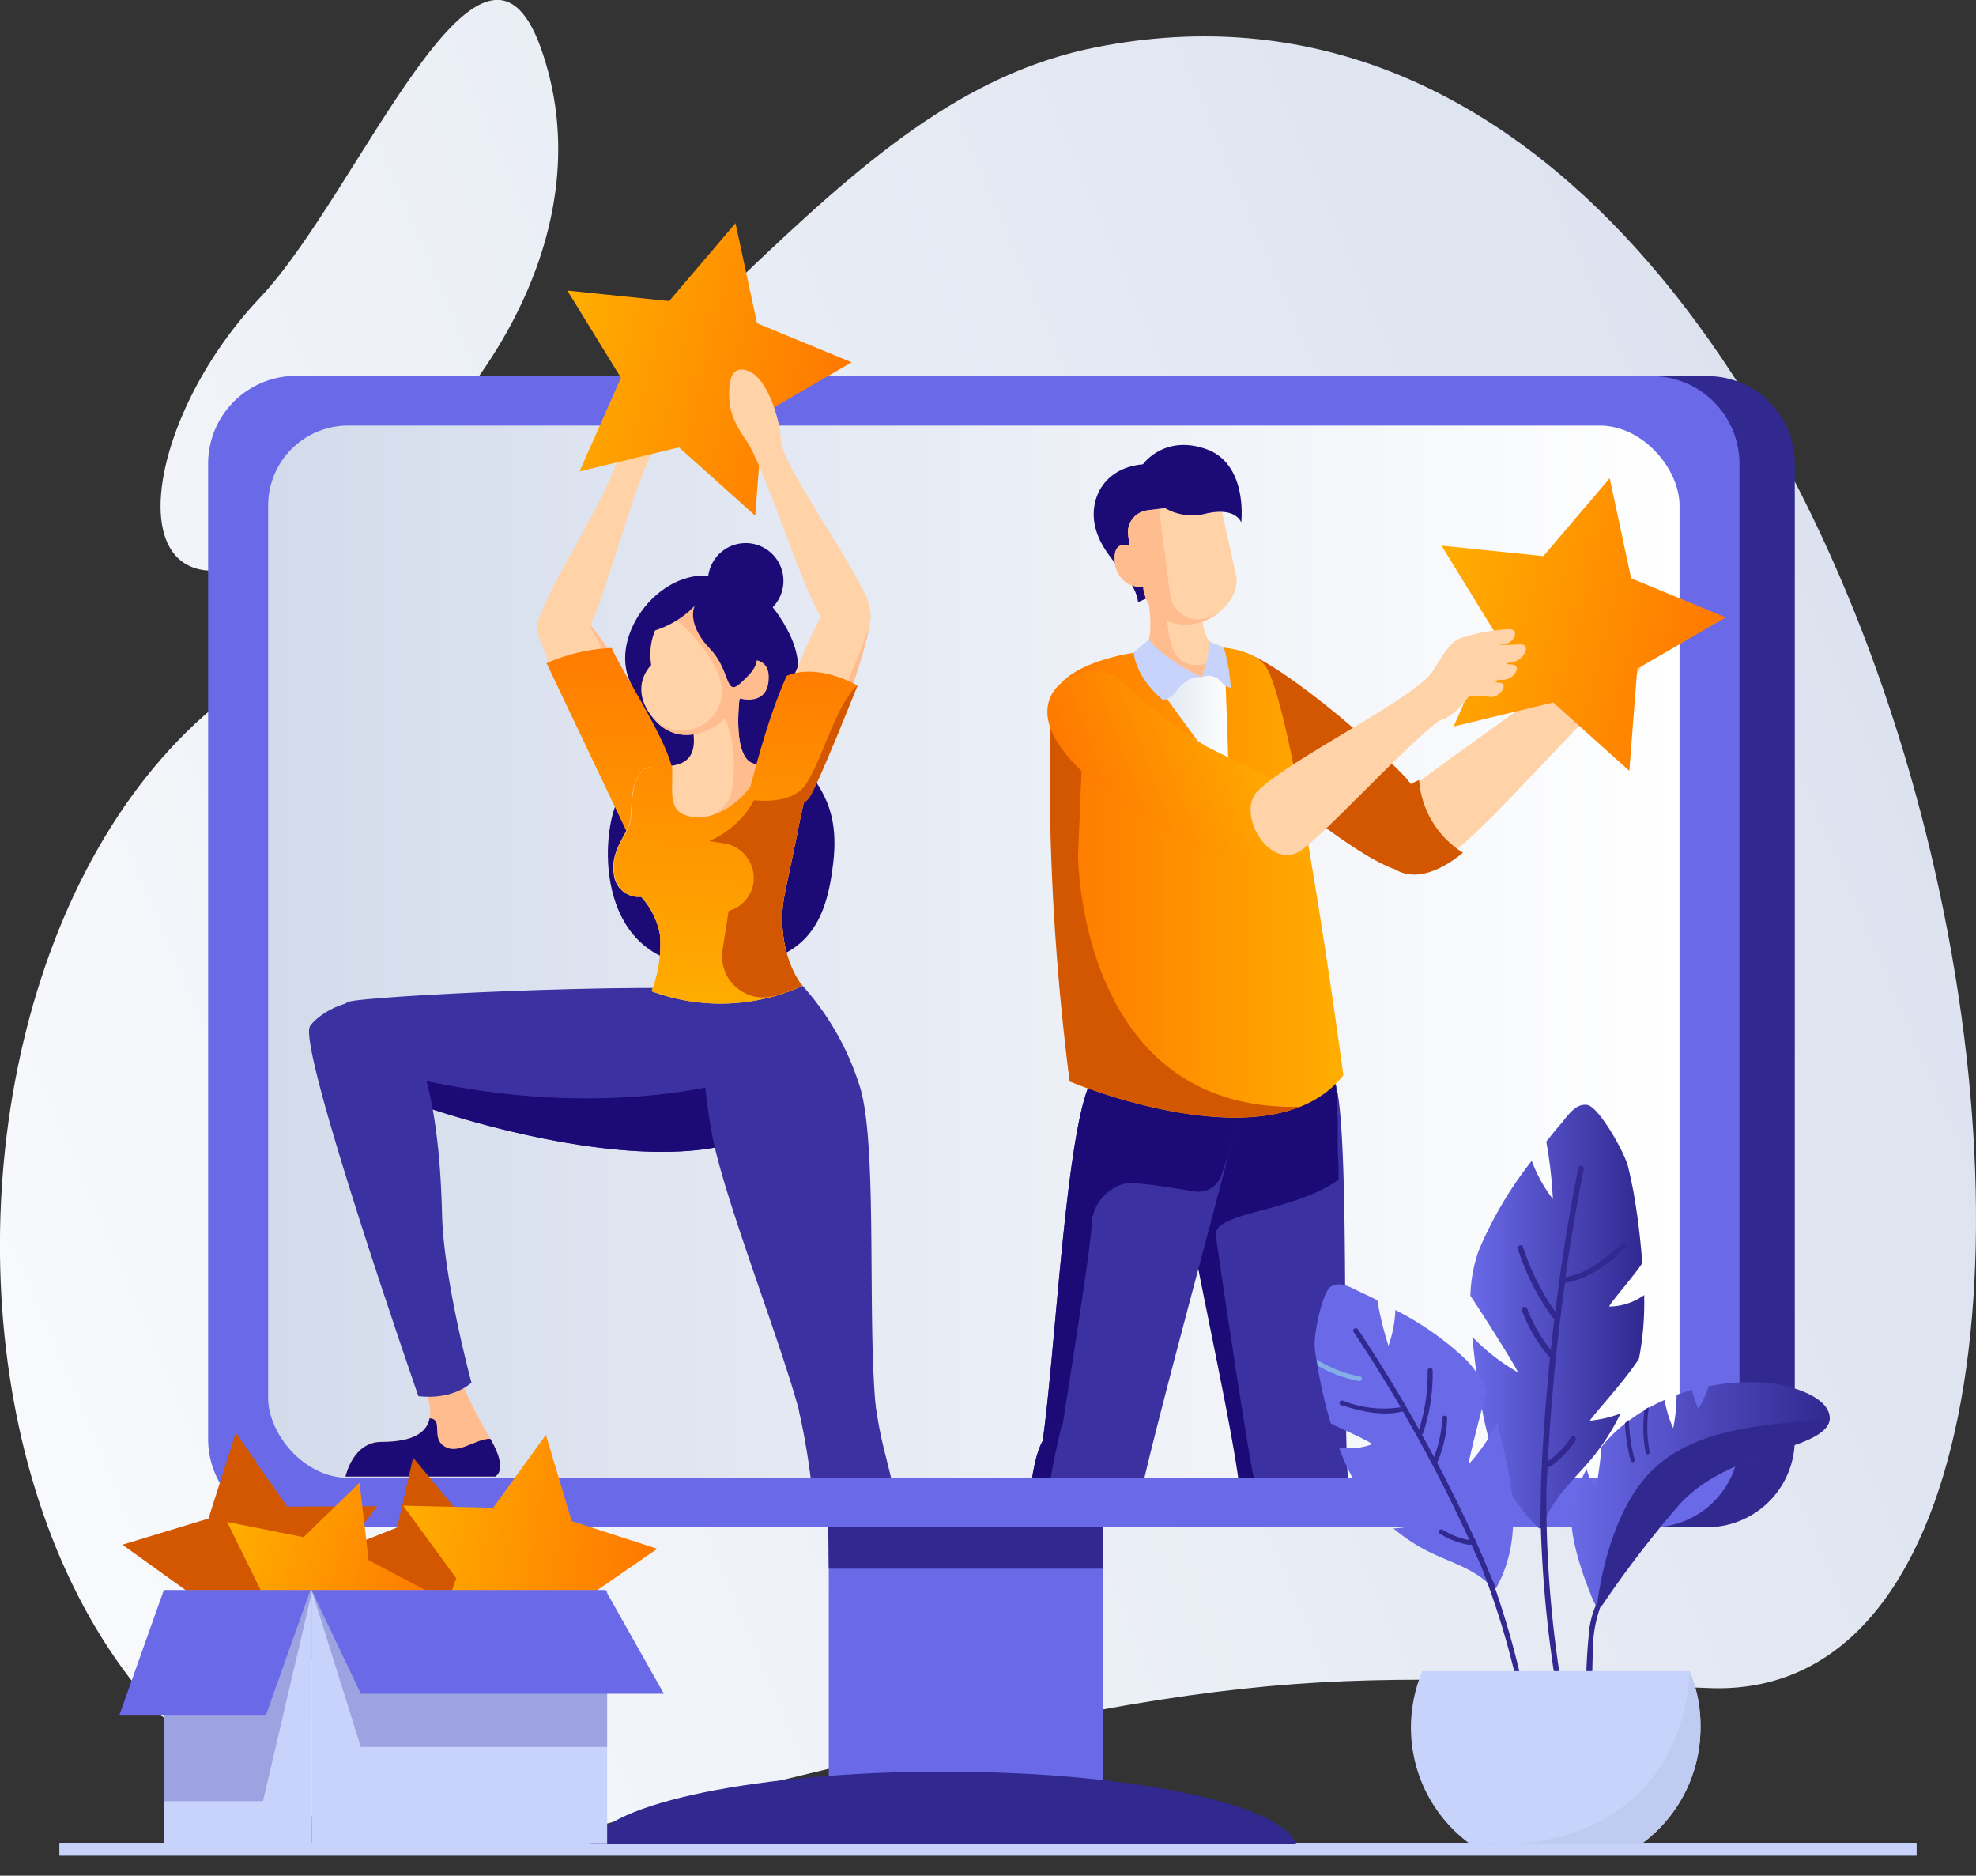
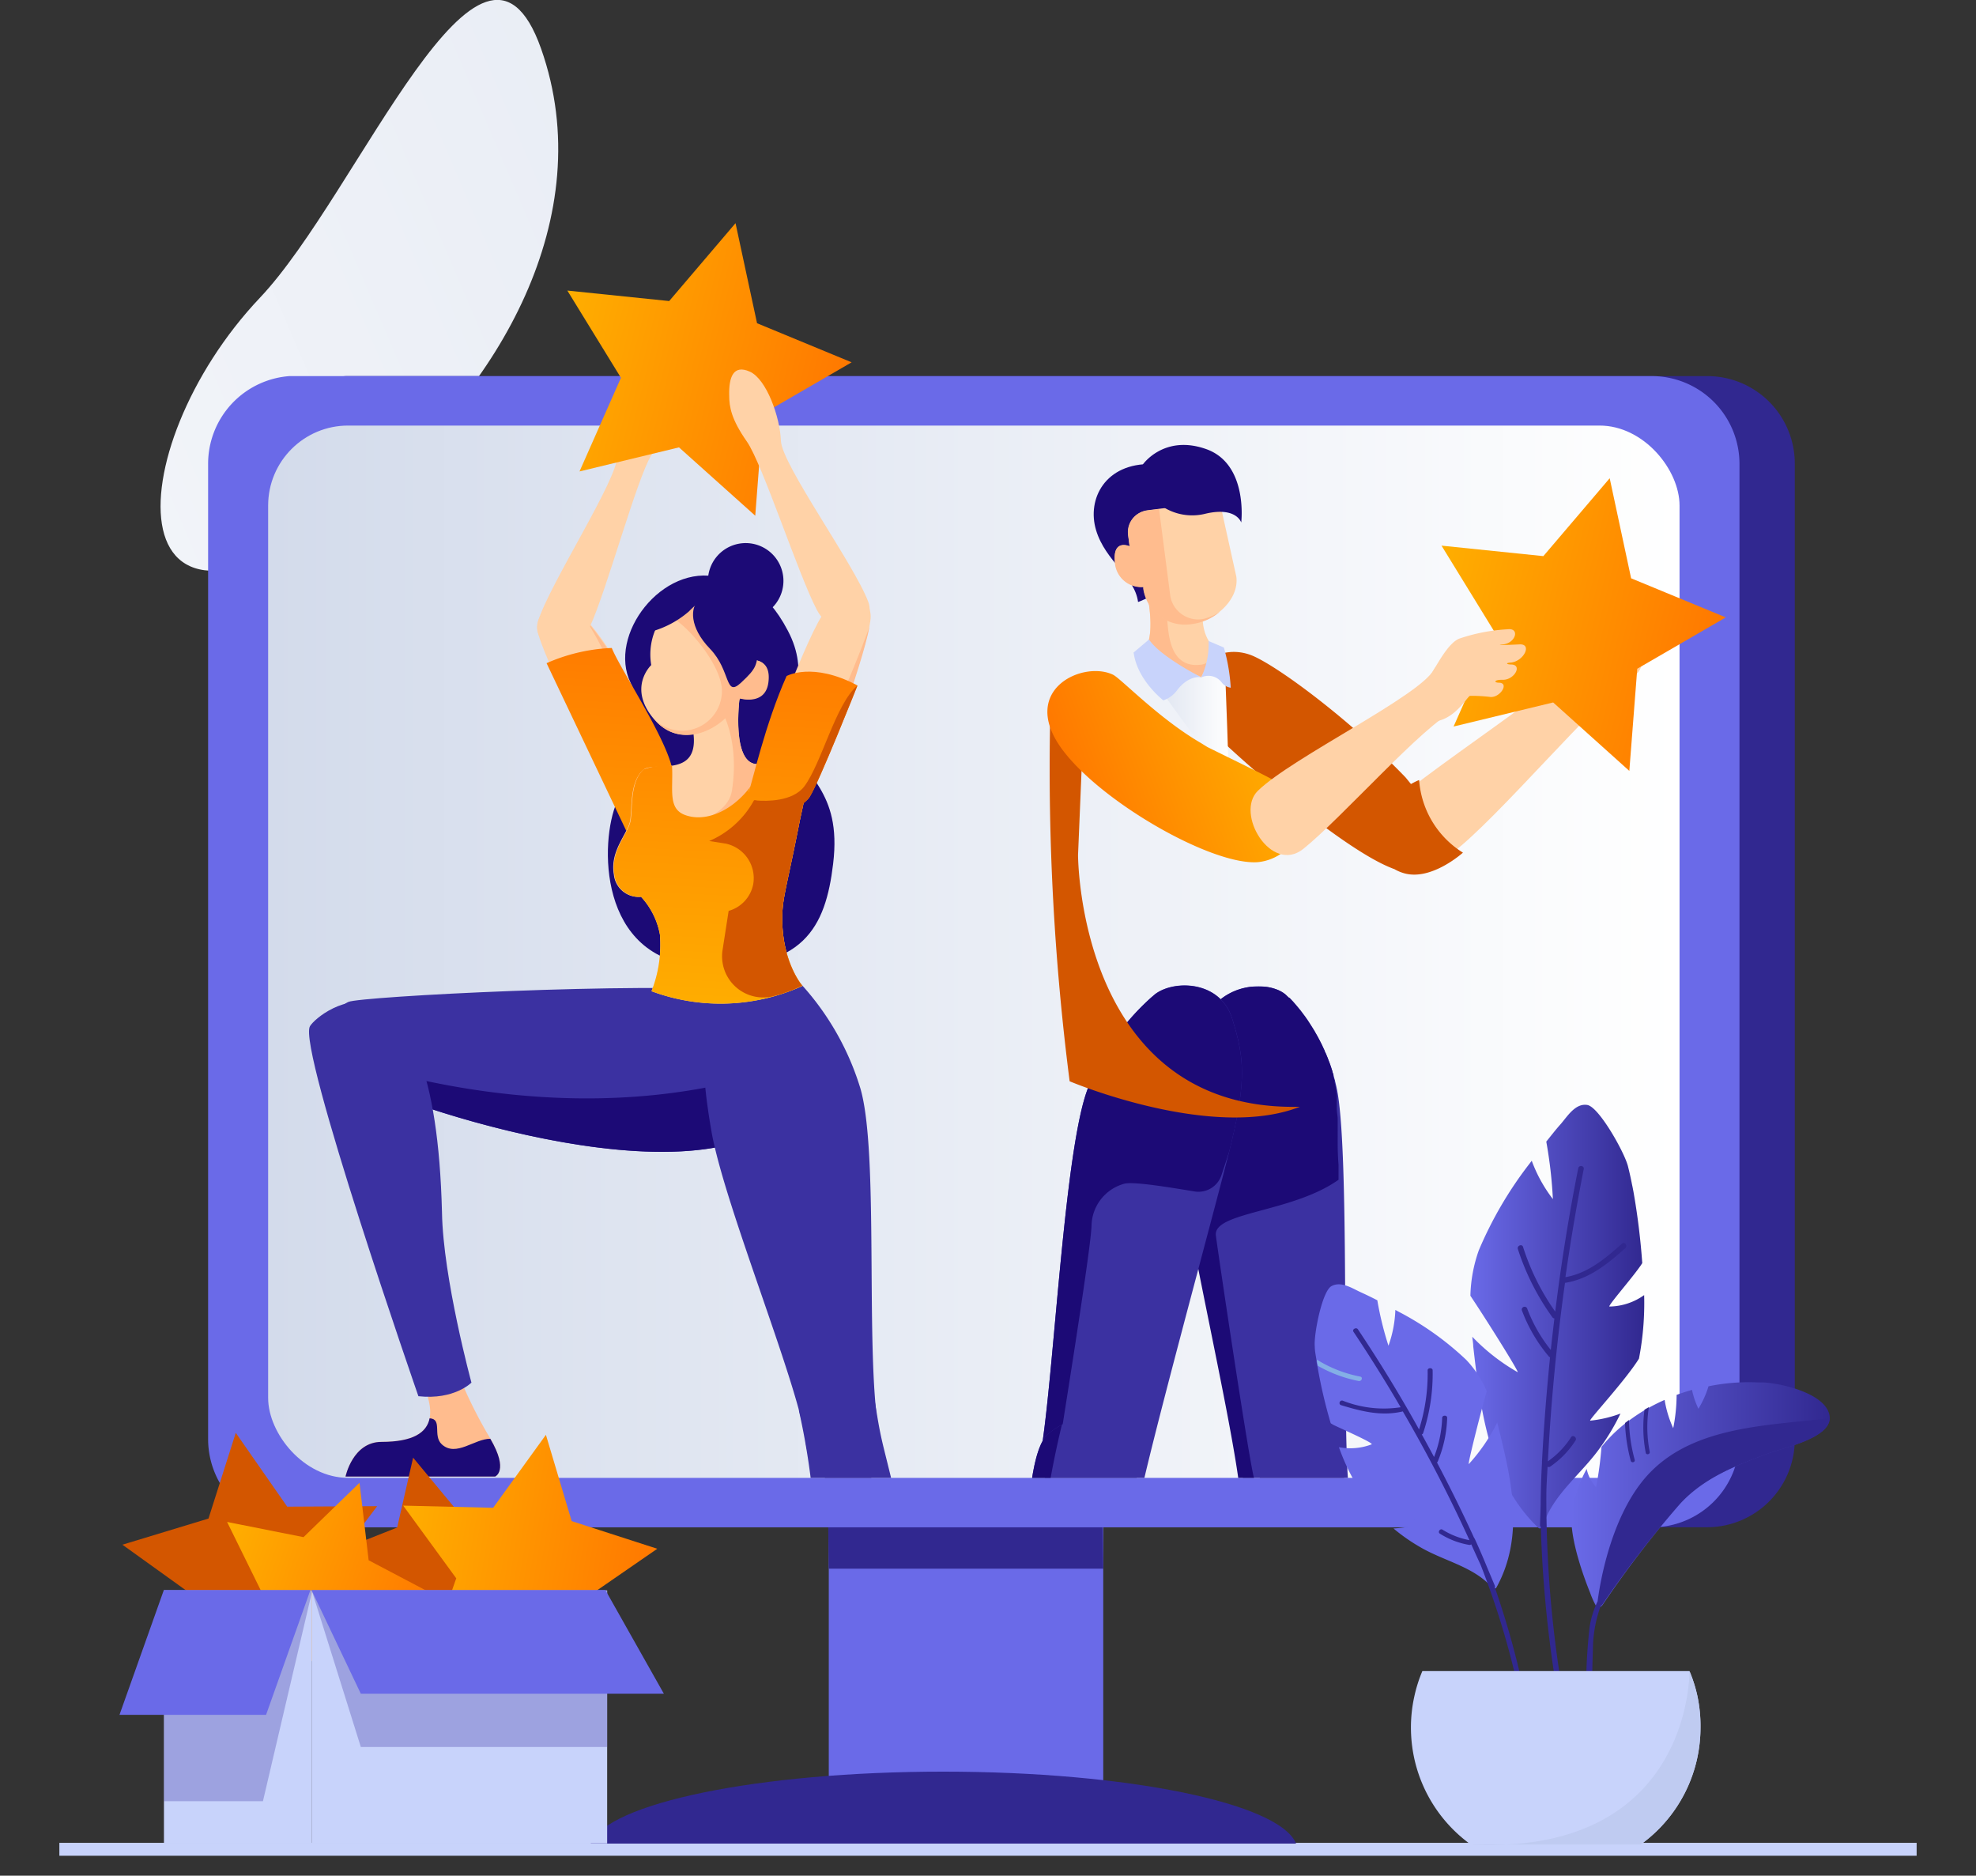
<svg xmlns="http://www.w3.org/2000/svg" xmlns:xlink="http://www.w3.org/1999/xlink" viewBox="0 0 209.36 198.69">
  <rect x="0" y="0" width="209.36" height="198.69" fill="#333333" stroke="none" />
  <linearGradient id="a" gradientUnits="userSpaceOnUse" x1="-45.37" x2="261.48" y1="175.41" y2="44.31">
    <stop offset="0" stop-color="#fff" />
    <stop offset="1" stop-color="#d3dbeb" />
  </linearGradient>
  <linearGradient id="b" x1="-84.88" x2="221.97" xlink:href="#a" y1="82.93" y2="-48.17" />
  <linearGradient id="c" gradientTransform="matrix(-1 0 0 1 247.56 0)" x1="69.61" x2="219.16" xlink:href="#a" y1="100.81" y2="100.81" />
  <clipPath id="d">
    <path d="m169.48 156.55h-132.6a8.48 8.48 0 0 1 -8.47-8.48v-94.52c0-4.68 26.82-46 31.5-46l118 14.7c4.68 0 7.72 31.07 7.72 35.75l-7.72 90a8.48 8.48 0 0 1 -8.43 8.55z" />
  </clipPath>
  <linearGradient id="e" gradientUnits="userSpaceOnUse" x1="62.94" x2="65.27" y1="106.67" y2="65.67">
    <stop offset="0" stop-color="#ffae00" />
    <stop offset="1" stop-color="#ff7800" />
  </linearGradient>
  <linearGradient id="f" x1="74.49" x2="76.82" xlink:href="#e" y1="107.32" y2="66.32" />
  <linearGradient id="g" x1="83.36" x2="85.69" xlink:href="#e" y1="107.83" y2="66.83" />
  <linearGradient id="h" gradientTransform="matrix(.97 .24 -.24 .97 11.68 -19.39)" x1="59.22" x2="90.29" xlink:href="#e" y1="40.29" y2="40.29" />
  <linearGradient id="i" gradientTransform="matrix(-1 0 0 1 238.75 0)" x1="96.37" x2="127.49" xlink:href="#e" y1="93.42" y2="93.42" />
  <linearGradient id="j" gradientTransform="matrix(-1 0 0 1 238.75 0)" x1="108.54" x2="118.64" xlink:href="#a" y1="75.73" y2="75.73" />
  <linearGradient id="k" gradientTransform="matrix(-.99 .13 .13 .99 -1395.82 -154.63)" gradientUnits="userSpaceOnUse" x1="-1493.99" x2="-1462.08" y1="409.83" y2="409.83">
    <stop offset="0" stop-color="#ffd000" />
    <stop offset="1" stop-color="#ff7400" />
  </linearGradient>
  <linearGradient id="l" gradientTransform="matrix(.97 .24 -.24 .97 11.68 -19.39)" x1="155.63" x2="186.7" xlink:href="#e" y1="43.85" y2="43.85" />
  <linearGradient id="m" gradientTransform="matrix(-.94 .35 .35 .94 175.18 -260.87)" x1="155.31" x2="177.59" xlink:href="#e" y1="302.99" y2="302.99" />
  <linearGradient id="n" gradientUnits="userSpaceOnUse" x1="155.81" x2="174.2" y1="139.48" y2="139.48">
    <stop offset="0" stop-color="#6a6ae8" />
    <stop offset="1" stop-color="#312890" />
  </linearGradient>
  <linearGradient id="o" x1="166.49" x2="193.85" xlink:href="#n" y1="158.28" y2="158.28" />
  <linearGradient id="p" gradientTransform="matrix(.986 .167 -.167 .986 -2.56 -15.25)" x1="73.84" x2="101.15" xlink:href="#e" y1="167.8" y2="167.8" />
  <linearGradient id="q" gradientTransform="matrix(.94 .33 -.33 .94 27.71 -21.45)" x1="57.59" x2="81.27" xlink:href="#e" y1="176.05" y2="176.05" />
-   <path d="m116.15 5c-28.36 5.59-42.84 37.7-88.5 66.28s-35.65 140.13 36.51 121.93c68.8-17.36 72-16 117.05-14.39 56.4 2.01 24.68-191.54-65.06-173.82z" fill="url(#a)" />
  <path d="m39.24 52c13.31-10.55 24.39-29 18.09-46.84s-19.33 15.34-29.79 26.38c-15.15 15.98-16.15 42.66 11.7 20.46z" fill="url(#b)" />
  <path d="m6.29 195.21h196.78v1.37h-196.78z" fill="#c8d3fb" />
  <path d="m87.81 126.52h29.08v64.14h-29.08z" fill="#6a6ae8" />
  <g fill="#312890">
    <path d="m87.81 166.17h29.08l-.14-10.83h-29.08z" />
    <path d="m137.32 195.29c-1.72-4.27-17.79-7.62-37.37-7.62s-35.65 3.33-37.37 7.62z" />
    <path d="m27.93 49.14v103.34a9.3 9.3 0 0 0 5.93 8.67 9.18 9.18 0 0 0 3.37.63h143.63a9.3 9.3 0 0 0 9.3-9.3v-103.34a9.27 9.27 0 0 0 -9.3-9.3h-143.63-.56a9.16 9.16 0 0 0 -5.19 2 9.28 9.28 0 0 0 -3.55 7.3z" />
  </g>
  <path d="m22.05 49.14v103.34a9.35 9.35 0 0 0 9.31 9.31h143.79a9.3 9.3 0 0 0 9.15-9.3v-103.35a9.3 9.3 0 0 0 -9.31-9.3h-143.63-.69a9.31 9.31 0 0 0 -8.62 9.3z" fill="#6a6ae8" />
  <rect fill="url(#c)" height="111.47" rx="8.47" width="149.54" x="28.41" y="45.08" />
  <g clip-path="url(#d)">
    <path d="m103.46 194.73c-3.65-1.2-5.4-7-6.25-10.19l-3.81 1.46s1.89 5.71 1.67 9.36.81 3.31.81 3.31h12.42a8.06 8.06 0 0 0 -4.84-3.94z" fill="#ffbc8e" />
-     <path d="m103.46 194.73a6 6 0 0 1 -2.81-2.16c-.51-.71-3 .07-3.39 1.45a3.49 3.49 0 0 1 -2.18.61v.74c-.22 3.65.81 3.31.81 3.31h12.41a8.06 8.06 0 0 0 -4.84-3.95z" fill="#1c0a76" />
    <path d="m47.67 143.18-3.81 1.6c2.35 4.07 3.19 7.95-3.44 7.95-3.05 0-3.81 3.67-3.81 3.67h15.85s1.57-.64-.71-4.35a48.71 48.71 0 0 1 -4.08-8.87z" fill="#ffbc8e" />
    <path d="m46.81 153c-1-.93.11-2.68-1.29-2.76-.3 1.51-1.74 2.5-5.1 2.5-3.05 0-3.81 3.67-3.81 3.67h15.85s1.48-.6-.51-4c-1.66-.02-3.63 1.97-5.14.59z" fill="#1c0a76" />
    <path d="m79.18 104.94c-11.56-.92-41 .62-42.26 1.19-1.52.66-5 4.92 1.23 8.39 5.2 2.9 41.63 15.11 47.2.34 2.05-5.42-2.65-9.64-6.17-9.92z" fill="#3b31a1" />
    <path d="m85.84 112c-24.66 9.9-50.21-.1-51.87-.72a15.14 15.14 0 0 0 4.18 3.24c5.2 2.9 41.63 15.11 47.2.34a7.31 7.31 0 0 0 .49-2.86z" fill="#1c0a76" />
    <g fill="#3b31a1">
      <path d="m91.14 115.23a28.86 28.86 0 0 0 -6.56-11.3c-2-1.86-6.91-2.48-8.49 1.52s-2.07 6.48-.72 14.34 9.39 27.21 10 33 9.21 7.23 7.74-1.21.06-29.58-1.97-36.35z" />
      <path d="m93.6 153.26c-.39-1.6-.58-2.76-.84-4.39-1.13-6.92-8.34-1.22-8.1.62a76.34 76.34 0 0 1 1.66 11.51 45.86 45.86 0 0 0 4.08 16.2 52.8 52.8 0 0 1 2.6 9.32c3.75.82 5-.57 5-.57s-.86-8.55-1.27-15.44-2.22-13.51-3.13-17.25z" />
      <path d="m32.84 108.71c-1.34 2.29 11.49 39.19 11.49 39.19 3.81.42 5.62-1.44 5.62-1.44s-3-11.05-3.12-18c-.76-30.72-13.06-21.35-13.99-19.75z" />
    </g>
    <path d="m65.29 84.93c-.65-1.21-8.15-16-8.35-18.24-.24-2.59 3.06-3.14 5.2-1s8.4 12.3 9 16.34c.76 4.37-4.46 5.52-5.85 2.9z" fill="#ffd2a7" />
    <path d="m66 85c3-8.68-3.39-18.58-3.88-19.22 2.07 2.11 8.38 12.29 9 16.32s-5.12 3.06-5.12 2.9z" fill="#ffbc8e" />
    <path d="m78.72 57.54a4 4 0 1 0 4.28 3.76 4 4 0 0 0 -4.28-3.76z" fill="#1c0a76" />
    <path d="m84.22 78.34c-.7-4.17 1.7-6.88-.75-11.54s-4.91-5-7.27-5.64c-6-1.51-11.88 6.1-9.37 11.21 2.33 4.72.31 8.57-1.48 12.62s-2.09 16.67 8.86 17.32 13.26-4.11 14.06-10.8c.97-8-3.35-9-4.05-13.17z" fill="#1c0a76" />
    <path d="m64.82 68.64a19 19 0 0 0 -6.91 1.61l8.44 17.75 3.65-2.38s2.18-1.38 1-5-5.42-10.03-6.18-11.98z" fill="url(#e)" />
    <path d="m82.9 96.56c.09-1.71.6-3.32 1.77-9.28.46-2.32 1.06-4.15.42-5.14-.81-1.24-3.1-1.31-4.73-1.2-2.94.19-2-7-2-7-.54-1.45-5.41-.88-4.88 3.83s-4.28 2.84-5.33 3.78c-1.45 1.31-1.16 3.93-1.38 5.34s-2.18 3.2-1.73 5.75a2.63 2.63 0 0 0 2.88 2.36 8 8 0 0 1 2 4 13.47 13.47 0 0 1 -.89 6 21 21 0 0 0 16-.57s-2.39-2.73-2.13-7.87z" fill="#ffd2a7" />
    <path d="m80.36 80.94c-2.94.19-2-7-2-7-.3-.81-1.94-1-3.24-.18.93.17 3.36 4 2.43 10-.27 1.69-2 2.79-3.64 3.22 0 0 10.57 1.17 10.74.29.48-2.27-2.65-6.44-4.29-6.33z" fill="#ffbc8e" />
    <path d="m82.9 96.56c.09-1.71.6-3.32 1.77-9.28.46-2.32 1.06-4.15.42-5.14s-2.65-1.29-4.22-1.23c-1.63 4.07-5.48 6.49-8.32 5.41-1.83-.69-1.2-2.78-1.35-5.2a7 7 0 0 0 -3 .38c-1.45 1.31-1.16 4-1.38 5.4s-2.18 3.2-1.73 5.75a2.63 2.63 0 0 0 2.83 2.35 8 8 0 0 1 2 4 13.47 13.47 0 0 1 -.89 6 21 21 0 0 0 16-.56s-2.39-2.74-2.13-7.88z" fill="url(#f)" />
    <path d="m82.9 96.56c.09-1.71.6-3.32 1.77-9.28.46-2.32 1.06-4.15.42-5.14s-2.52-1.27-4.09-1.23a8.29 8.29 0 0 1 -.06.85 9.8 9.8 0 0 1 -5.8 7.33l1.73.27a3.74 3.74 0 0 1 2.93 4.33 3.66 3.66 0 0 1 -2.6 2.8l-.64 4.12a4.36 4.36 0 0 0 5.44 4.9 15.66 15.66 0 0 0 3-1.1s-2.36-2.71-2.1-7.85z" fill="#d35600" />
    <path d="m87.45 64.76c-1.67 1.67-6.9 16.15-8.1 19-.42 1 4.37 2.75 6.45.38 1.15-1.32 6.57-16.68 6.45-18.9-.14-2.57-2.64-2.63-4.8-.48z" fill="#ffd2a7" />
    <path d="m85.45 80.75c-1.62 1.81-2.36 3.63-4.73 4.23 1.8.72 3.7.77 5.08-.8 1-1.19 5.59-13.76 6.34-17.88-.22.83-4.54 12.05-6.69 14.45z" fill="#ffbc8e" />
    <path d="m78.35 70s-2.24-5.91-4.22-6-3.56.07-4.48 2.25a6.71 6.71 0 0 0 -.65 4.2s-2.57 2.39.32 5.76 7.55.92 9-2.26c0 0 2.67.79 3-1.68s-1.32-2.56-2.97-2.27z" fill="#ffd2a7" />
    <path d="m78.35 70s-2.24-5.91-4.22-6c-1.59-.11-2.91 0-3.85 1.17 1.32-.37 6.11 4.79 6.21 7.93a4.22 4.22 0 0 1 -6 3.91 5.49 5.49 0 0 1 -.95-.58c2.9 3.08 7.41.68 8.87-2.44 0 0 2.67.79 3-1.68s-1.41-2.6-3.06-2.31z" fill="#ffbc8e" />
    <path d="m68.15 67.1a10.27 10.27 0 0 0 4.85-2.34c1.73-1.79 2.66-1.5 2.66-1.5-5.41-2.26-7.51 3.84-7.51 3.84z" fill="#1c0a76" />
    <path d="m74 63.62c-.84.71-1 2.8 1.23 5.11s1.56 5.19 3.27 3.6 1.72-1.86 1.84-4-4.53-6.26-6.34-4.71z" fill="#1c0a76" />
    <path d="m90.85 72.61s-4.08 10.29-5.07 11.82-5.24 1.78-6.55-.38l.11-.23c.39-1 1.68-7 4-12.21.02 0 2.72-1.54 7.51 1z" fill="url(#g)" />
    <path d="m57 65.82c1.25-4 8.43-15 8.4-17.51s1.19-6.6 2.92-7.48 2.27.51 2.31 2.41c0 1.2-.1 2.53-1.63 5s-4.73 14.33-6.5 18.15-6.32 2.13-5.5-.57z" fill="#ffd2a7" />
    <path d="m90.85 72.61s-4.08 10.29-5.07 11.82-4.49 2.41-5.89.54c0 0 0-.13 0-.17s.1-.06.33 0c.93.07 3.75.14 5-1.5 1.85-2.49 3.3-8.71 5.63-10.69z" fill="#d35600" />
    <path d="m77.93 23.64 2.28 10.6 10.02 4.14-9.38 5.44-.83 10.81-8.08-7.24-10.54 2.55 4.39-9.92-5.68-9.24 10.79 1.11z" fill="url(#h)" />
    <path d="m92 63.77c-1.45-3.92-9.17-14.56-9.26-17.07s-1.52-6.53-3.29-7.33-2.24.62-2.19 2.52c0 1.2.22 2.53 1.87 4.88s5.44 14.07 7.4 17.8 6.47 1.85 5.47-.8z" fill="#ffd2a7" />
    <path d="m141.61 115.2a19.58 19.58 0 0 0 -5.41-9.85c-1.76-1.49-6.66-1.35-8.64 2.73s-2.71 6.53-2.16 13.86 6.6 32.38 6.6 37.88 11.44 4.9 10.83-3 .17-35.42-1.22-41.62z" fill="#3b31a1" />
    <path d="m125.24 116.77a18.86 18.86 0 0 1 2.32-8.69 6.27 6.27 0 0 1 5-3.55h.36.3a6.37 6.37 0 0 1 .89 0 4.84 4.84 0 0 1 1.06.25 4 4 0 0 1 .46.19l.21.12a3.47 3.47 0 0 1 .37.26l.22.21.15.13h.05l.11.12.06.06.12.13.06.06.38.44.06.07.15.18.07.09.16.19.06.08.45.6.06.09.17.24.07.11.17.26.06.1c.16.24.31.49.47.75l.06.12c.06.09.11.19.17.29l.07.13a3 3 0 0 1 .16.31.75.75 0 0 1 .07.12c.07.15.15.29.22.44l.21.46a.61.61 0 0 1 .07.14c0 .11.1.22.14.33a1.22 1.22 0 0 1 .07.17c.05.11.1.23.14.34l.06.16c.06.16.13.33.19.5.06.17.12.35.17.52l.06.17c0 .12.07.25.11.37a1.8 1.8 0 0 1 0 .19c0 .13.07.26.11.39s0 .11 0 .17.09.38.13.57q0 .15.06.33a.5.5 0 0 1 0 .12c0 .08 0 .17.05.25a.77.77 0 0 0 0 .15v.27a.88.88 0 0 0 0 .16 2.89 2.89 0 0 0 0 .29 1 1 0 0 0 0 .17v.35s0 .09 0 .13c0 .34.07.7.1 1.08a.49.49 0 0 0 0 .12v.47.16.47a.81.81 0 0 1 0 .16v.51a.57.57 0 0 1 0 .13v.66q0 1.08.09 2.25v.74.06.79c-4.86 3.47-13.23 3.4-13 5.87.12 1.12 3.66 24.9 4.08 25.83.05.1-.65 3.51-1.41 3.48 0-.14 0-.29 0-.44 0-5.41-5.89-29.74-6.61-37.51v-.35c-.09-1.14-.14-2.17-.17-3.1.51-.66.51-1.34.53-1.98z" fill="#1c0a76" />
    <path d="m115.26 115.3a25.33 25.33 0 0 1 7.13-10c2-1.52 6.89-1.46 8.16 2.59s1.57 6.51-.26 13.87-8.76 32.51-9.73 38-11.3 1.15-10.12-6.92c1.31-8.84 2.4-31.3 4.82-37.54z" fill="#3b31a1" />
    <path d="m126.56 126.21c-2.56-.42-6.54-1.09-7.47-.81a4.71 4.71 0 0 0 -3.44 4.36c0 2.4-3.78 25.53-3.77 25.64a17.33 17.33 0 0 1 -1.53-1.42 10.22 10.22 0 0 1 .09-1.09c1.31-8.92 2.4-31.35 4.82-37.59a25.74 25.74 0 0 1 6.72-9.64l.41-.34c2-1.52 6.89-1.46 8.16 2.59s1.57 6.51-.26 13.87c-.09.36-.5 1.59-.88 2.72a2.57 2.57 0 0 1 -2.85 1.71z" fill="#1c0a76" />
    <path d="m124.58 58.62c.48 3.68-4 5.15-4 5.15-.36-2.73-3.45-4.28-4.45-7.61s1-7.11 5.88-7c2.99.12 2.08 5.77 2.57 9.46z" fill="#1c0a76" />
    <path d="m132.45 69.36c2.52.9 10.44 6.72 16.48 13l1.44 1.77a10.54 10.54 0 0 1 1.63 2.49c1.55 3.8-4 5.51-4.41 5.39-5.88-2.2-19-14-20.22-15.67-3.04-4.42.98-8.43 5.08-6.98z" fill="#d35600" />
-     <path d="m120.64 69.07c-2.59.34-7.32 1.51-8.72 4s-.38 26.06 1.41 41.49c0 0 21.43 9.06 29-.67 0 0-5.3-39.75-8.34-43.44-2.49-3.1-10.76-1.71-13.35-1.38z" fill="url(#i)" />
    <path d="m120.11 69.14s9 12.58 10.1 13.61c0 0-.33-10.8-.53-14z" fill="url(#j)" />
    <path d="m121.77 63.81c-.11-.47-.2-.78-.2-.78s5.14-4.1 5.82.06z" fill="url(#k)" />
    <path d="m127.27 71.77 1.56-3s-1.61-1.09-1.39-3.93c.52-6.94-5.87-1.84-5.87-1.84s1.17 5.77-.93 6z" fill="#ffd2a7" />
    <path d="m127.24 70.41c-3.6.46-3.42-4-3.6-4.89s-2.07-2.52-2.07-2.52 1.17 5.77-.93 6l6.63 2.7.93-1.7a1.91 1.91 0 0 1 -.96.41z" fill="#ffbc8e" />
    <path d="m111.26 76.43h3.55l-.59 14.14s0 27.23 23.51 26.67c-9.35 3.66-24.4-2.7-24.4-2.7a260.27 260.27 0 0 1 -2.07-38.11z" fill="#d35600" />
    <path d="m129.22 53.08 1.77 8c.32 2.39-2.18 4.69-4.7 5a4.47 4.47 0 0 1 -5.13-3.73v-.19a2.81 2.81 0 0 1 -3-2.5c-.35-2.65 1.53-1.8 1.53-1.8l-.15-1.13a2.39 2.39 0 0 1 2.06-2.68z" fill="#ffd2a7" />
    <path d="m119.68 57.89-.16-1.24a2.28 2.28 0 0 1 2-2.56l1.29-.17v.08l1.19 9.18a3 3 0 0 0 3.48 2.39 5.69 5.69 0 0 0 1.78-.77 5.75 5.75 0 0 1 -3 1.31 4.47 4.47 0 0 1 -5.13-3.73v-.19a2.81 2.81 0 0 1 -3-2.5c-.33-2.69 1.55-1.8 1.55-1.8z" fill="#ffbc8e" />
    <path d="m128.05 67.9a8.27 8.27 0 0 1 -.78 3.86 1.77 1.77 0 0 1 2.2.57 1.46 1.46 0 0 0 .93.52 19.61 19.61 0 0 0 -.73-4.26z" fill="#c8d3fb" />
    <path d="m121.74 67.74c1.17 1.8 5.53 4 5.53 4s-1.33-.29-2.61 1.45a3.08 3.08 0 0 1 -1.4 1s-2.77-2.12-3.15-5.07z" fill="#c8d3fb" />
    <path d="m122.5 53.15a5.76 5.76 0 0 0 5.25 1.26c3.25-.75 3.76.94 3.76.94s.76-6.2-3.72-7.78-6.71 1.64-6.71 1.64z" fill="#1c0a76" />
    <path d="m145.84 86.6c4-4.29 21.85-15.32 23.13-18.48s7.46 1.53 3.87 3.71-14.16 14.91-19 18.54c-7.02 5.34-9.01-2.67-8-3.77z" fill="#ffd2a7" />
    <path d="m170.55 50.66 2.27 10.6 10.03 4.14-9.38 5.44-.84 10.82-8.07-7.25-10.55 2.55 4.4-9.92-5.68-9.24 10.79 1.11z" fill="url(#l)" />
    <path d="m150.36 82.63a9.88 9.88 0 0 0 4.64 7.69s-3.31 3-6.21 2.19-3.9-4.13-3.68-5.5 4.07-3.95 5.25-4.38z" fill="#d35600" />
    <path d="m137.67 84.37c-2-1.52-3.92-2.35-9.75-5.24l-.71-.44c-4.41-2.56-8.44-6.8-9.27-7.21-3.15-1.54-9.91 1.52-5.54 7.71 4 5.63 15.93 12.48 20.85 12.14a5.25 5.25 0 0 0 4.39-3.3c.29-.84.6-3.22.03-3.66z" fill="url(#m)" />
    <path d="m133.28 83.76c3.66-3.55 17.22-10.06 18.65-12.85 1-1.89 3.55 3.76 2.16 4.38-3.19 1.43-12 11.43-16 14.63-3.4 2.72-7.28-3.76-4.81-6.16z" fill="#ffd2a7" />
    <path d="m161 68.26c-1.4.07-2.76.1-1.71 0 1.34-.18 1.75-1.78.42-1.6a19.1 19.1 0 0 0 -5.13 1c-1.7.75-3.2 4.83-4.52 6-.53.46 1.83 2.83 2.4 2.68 1.9-.49 3-2.54 3.29-2.63a17 17 0 0 1 2.17.12c1 .08 2-1.44.95-1.51-.67 0-.57-.34.38-.31 1.21 0 2.08-1.58.88-1.62-.51 0-.69-.17 0-.21 1.35-.18 2.22-1.99.87-1.92z" fill="#ffd2a7" />
    <path d="m105.76 190.88c2.65-.92 3.29-5 3.56-7.37l3.87 1.39s-1.52 4.11-.92 6.91-.23 2.53-.23 2.53h-11.88a21.5 21.5 0 0 1 5.6-3.46z" fill="#ffd2a7" />
    <path d="m99.92 194.68h12s.45.14.62-.76a3.55 3.55 0 0 0 0-1.68c0-.23-.06-.47-.07-.72a6.9 6.9 0 0 1 -2.86-.75c-.49-1.34-2.24-1.94-2.68-1.25-.72 1.22-2.23 1.51-3.27 1.86a5.23 5.23 0 0 0 -3.39 2.54 4.11 4.11 0 0 0 -.35.76z" fill="#1c0a76" />
    <path d="m99.92 194.68h12s.45.14.62-.76h-12.22a4.11 4.11 0 0 0 -.4.76z" fill="#1c0a76" />
    <path d="m111.1 151.85c-3.5 2.85-1.9 23.37-3.66 37 0 0 4 .9 6.49-.16 0 0 6.65-24 6.65-29.59 0-9.81-5.73-10.31-9.48-7.25z" fill="#3b31a1" />
    <path d="m144.49 191.15c-2.65-.89-1.44-5.14-1.73-7.54l-3.86 1.44s-.33 4.29-.9 7.1.25 2.53.25 2.53l12.12-.12a25.27 25.27 0 0 0 -5.88-3.41z" fill="#ffd2a7" />
    <path d="m144.49 191.15c-.8-.25-1-.78-1.48-1.55-.31-.54-1.25.4-1.72 1.46 0 0-2.09.86-3.21.52 0 .19-.05.38-.08.57-.58 2.8.25 2.53.25 2.53l12.12-.12c-.62-2.29-3.31-2.62-5.88-3.41z" fill="#1c0a76" />
    <path d="m137.8 194c0 .86.45.73.45.73l12.12-.12a2.31 2.31 0 0 0 -.3-.73z" fill="#1c0a76" />
    <path d="m142.13 156.1c2.24 2.49.86 19.52 1.49 31.84 0 0-4.07 1.19-6.41.14 0 0-6.44-23.71-5-28.6 1.79-6.58 6.92-6.7 9.92-3.38z" fill="#3b31a1" />
    <path d="m132.17 159.48a10.82 10.82 0 0 1 1.08-2.6c0 .31 4.45 21.24 5 31.5a4.29 4.29 0 0 1 -.64-.17 3.82 3.82 0 0 1 -.36-.13s-2.05-7.74-3.72-15.65c-1.16-5.54-1.95-10.9-1.36-12.95z" fill="#1c0a76" />
    <path d="m111.1 151.85a7.8 7.8 0 0 1 1.41-.93c-.46 1.88-2.29 9.68-2.16 15.24.13 6.2-1 21-1.56 22.93-.8-.1-1.35-.22-1.35-.22 1.76-13.65.16-34.17 3.66-37.02z" fill="#1c0a76" />
  </g>
  <path d="m170.53 138.4a6.47 6.47 0 0 0 3.67-1.21 31 31 0 0 1 -.55 6.73c-1.44 2.33-5.43 6.59-5.16 6.57a13 13 0 0 0 3.2-.75 23.38 23.38 0 0 1 -2.44 4c-1.94 2.58-4.7 4.65-5.75 7.81a.18.18 0 0 1 -.12.13.23.23 0 0 1 -.38.17c-5.21-4.95-6.14-12.47-6.91-19.25 0-.33-.07-.64-.1-1a21.12 21.12 0 0 0 4.8 3.75c.26.13-3.26-5.49-5-8.09a15.42 15.42 0 0 1 .89-4.81 41 41 0 0 1 5.35-9.15l.26-.34a15.33 15.33 0 0 0 2.24 4.06 47.23 47.23 0 0 0 -.7-6.09c.51-.63 1-1.27 1.55-1.88.7-.82 1.55-2.21 2.8-2s4 5.13 4.32 6.55c.15.61.29 1.22.41 1.85.06.26.11.54.16.8a74.45 74.45 0 0 1 .93 7.55c-.09.14-.17.27-.27.4-.99 1.4-3.45 4.2-3.2 4.2z" fill="url(#n)" />
  <path d="m165.78 135.9c2.57-.39 4.54-2 6.43-3.69.28-.25-.07-.72-.35-.47-1.77 1.57-3.62 3.14-6 3.55q.82-5.74 1.94-11.45c.07-.37-.51-.46-.58-.09q-1.5 7.55-2.44 15.19a25.08 25.08 0 0 1 -3.41-6.85c-.11-.36-.66-.14-.55.22a25.92 25.92 0 0 0 3.66 7.23.29.29 0 0 0 .21.12c-.13 1.11-.26 2.22-.38 3.34a15.93 15.93 0 0 1 -2.52-4.43.3.3 0 0 0 -.55.22 16.49 16.49 0 0 0 2.87 4.91.42.42 0 0 0 .12.08c-.37 3.67-.66 7.35-.85 11a.25.25 0 0 0 0 .13c-.08 1.34-.12 2.69-.14 4 0 .88-.05 1.76-.07 2.64a.25.25 0 0 0 .08.2 129.52 129.52 0 0 0 3.13 24.63l.57-.13a122.28 122.28 0 0 1 -3.11-27.88c0-1 .08-2 .13-3a.27.27 0 0 0 .26 0 9.69 9.69 0 0 0 2.69-2.76c.21-.31-.25-.68-.46-.37a9.09 9.09 0 0 1 -2.46 2.56q.5-9.51 1.82-18.95z" fill="#312890" />
  <path d="m145.33 153a6.38 6.38 0 0 1 -3.47.3 22.42 22.42 0 0 0 2.42 4.88c1.9 1.27 6.54 3.17 6.3 3.24a13.09 13.09 0 0 1 -2.94.49 19.55 19.55 0 0 0 3.23 2.2c2.4 1.3 5.35 1.95 7.16 4a.17.17 0 0 0 .14.07.22.22 0 0 0 .37 0c3-5.43 1.6-11.39.28-16.74-.06-.25-.12-.5-.19-.75a19.06 19.06 0 0 1 -3 4.39c-.18.19 1.18-5.2 1.89-7.71a11.13 11.13 0 0 0 -2.17-3.32 31.6 31.6 0 0 0 -7.2-5.12l-.31-.17a12.48 12.48 0 0 1 -.73 3.79 34.39 34.39 0 0 1 -1.18-4.81q-.91-.47-1.86-.9c-.83-.39-2-1.15-3-.6s-1.88 5.16-1.77 6.35c0 .5.11 1 .19 1.52 0 .22.06.44.1.65a53.61 53.61 0 0 0 1.4 6 3.24 3.24 0 0 0 .35.21c1.3.61 4.2 1.9 3.99 2.03z" fill="#6a6ae8" />
  <path d="m162.87 187.67a92.58 92.58 0 0 0 -4.5-19.54.19.19 0 0 0 0-.18l-.82-1.95c-.41-1-.84-2-1.3-3a.28.28 0 0 0 -.06-.08q-1.86-4.06-3.94-8a.39.39 0 0 0 .08-.1 13 13 0 0 0 1-4.63c0-.31-.52-.3-.53 0a12.56 12.56 0 0 1 -.86 4.15c-.43-.8-.86-1.6-1.3-2.39a.21.21 0 0 0 .15-.16 19.94 19.94 0 0 0 1-6.63c0-.31-.54-.29-.53 0a19.5 19.5 0 0 1 -.91 6.26c-2-3.61-4.17-7.15-6.48-10.61-.17-.25-.64 0-.47.26q2.61 3.91 5 8a11.82 11.82 0 0 1 -6.14-.7c-.32-.09-.48.38-.17.48 2.1.63 4.24 1.21 6.54.66q3.87 6.65 7.06 13.64a8.23 8.23 0 0 1 -2.85-1.11c-.26-.17-.55.26-.28.42a8.4 8.4 0 0 0 3.09 1.19.26.26 0 0 0 .23-.06c.33.73.66 1.46 1 2.19a87.54 87.54 0 0 1 5.46 22z" fill="#312890" />
  <path d="m144.11 145.82a13.52 13.52 0 0 1 -4.58-1.79c0 .22.06.44.1.65a14.17 14.17 0 0 0 4.32 1.61c.33.06.49-.41.16-.47z" fill="#84afe6" />
  <path d="m193.85 150.24c0 2.12-4.94 3.14-6.5 3.72-3.45 1.28-6.81 2.57-9.36 5.34a111.48 111.48 0 0 0 -8.19 10.7.61.61 0 0 1 -.62.26 9.53 9.53 0 0 1 -.71-1.55c-.89-2.2-2.26-6.23-1.92-8.53a14 14 0 0 1 1.56-4.58 4.12 4.12 0 0 0 1 1.94 38.76 38.76 0 0 0 .57-4.27c.22-.28.46-.55.7-.81a15.12 15.12 0 0 1 1.81-1.67l.42-.32c.53-.39 1.08-.76 1.65-1.1l.46-.26c.54-.3 1.09-.57 1.65-.82a11.56 11.56 0 0 0 .91 3 18.62 18.62 0 0 0 .36-3.53c.54-.2 1.08-.37 1.63-.53a8.59 8.59 0 0 0 .68 2 10.4 10.4 0 0 0 1.07-2.38 21.26 21.26 0 0 1 5.25-.41h.45c.47 0 .94.08 1.39.15 1.69.27 5.68 1.34 5.76 3.62z" fill="url(#o)" />
  <path d="m175 155.81c-4.17 4.11-5.46 11.67-5.73 13.82a9.66 9.66 0 0 0 -.86 2.79 62.13 62.13 0 0 0 -.26 10.39c0 1.12.07 2.24.13 3.37l.58-.11c0-.71-.07-1.42-.09-2.13q-.17-4.59 0-9.18a13.55 13.55 0 0 1 .83-4.64.6.6 0 0 0 .19-.17 111.48 111.48 0 0 1 8.21-10.65c2.55-2.77 5.91-4.06 9.36-5.34 1.56-.58 6.47-1.6 6.5-3.72-6.55.76-14.09.84-18.86 5.57z" fill="#312890" />
  <path d="m174.79 153.79a13.67 13.67 0 0 1 -.09-4.73l-.46.26a14 14 0 0 0 .13 4.57c.05.27.47.17.42-.1z" fill="#312890" />
  <path d="m173.2 154.64a17.28 17.28 0 0 1 -.61-4.22l-.42.32a18.18 18.18 0 0 0 .61 4c.07.26.49.17.42-.1z" fill="#312890" />
  <path d="m180.17 183a15.47 15.47 0 0 1 -.34 3.21 15.26 15.26 0 0 1 -6 9.18h-18a15.26 15.26 0 0 1 -6-9.18 15.47 15.47 0 0 1 -.34-3.21 15.26 15.26 0 0 1 .37-3.34 15 15 0 0 1 .84-2.64h28.3a15 15 0 0 1 .84 2.64 15.26 15.26 0 0 1 .33 3.34z" fill="#c8d3fb" />
  <path d="m180.17 183a15.47 15.47 0 0 1 -.34 3.21 15.26 15.26 0 0 1 -6 9.18h-18c23.52 1.15 23.17-18.39 23.17-18.39a15 15 0 0 1 .84 2.64 15.26 15.26 0 0 1 .33 3.36z" fill="#bfcbf1" />
  <path d="m43.77 154.41 4.85 5.85 7.56-.67-4.06 6.41 2.97 6.98-7.35-1.88-5.72 4.99-.48-7.58-6.52-3.9 7.06-2.8z" fill="#d35600" />
  <path d="m57.84 151.99 2.73 9.14 9.07 2.93-7.84 5.41.02 9.54-7.58-5.79-9.06 2.97 3.16-9-5.62-7.7 9.53.23z" fill="url(#p)" />
  <path d="m24.98 151.78 5.45 7.82 9.53-.05-5.75 7.6 3 9.05-9.01-3.13-7.68 5.65.19-9.53-7.74-5.56 9.12-2.77z" fill="#d35600" />
  <path d="m38.09 157.07.97 8.21 7.31 3.85-7.5 3.46-1.41 8.15-5.61-6.08-8.18 1.19 4.04-7.22-3.65-7.41 8.1 1.61z" fill="url(#q)" />
  <path d="m33.06 168.47h31.27v26.8h-31.27z" fill="#c8d3fb" />
  <path d="m17.37 168.47h15.69v26.8h-15.69z" fill="#c8d3fb" />
  <path d="m64.33 185.06h-26.1l-5.2-16.59h31.3z" fill="#3b31a1" opacity=".3" />
  <path d="m32.92 169.2-5.06 21.6h-10.49v-22.33h15.69z" fill="#3b31a1" opacity=".3" />
  <path d="m70.34 179.42h-32.11l-5.23-10.99h31.14z" fill="#6a6ae8" />
  <path d="m32.89 168.43-4.7 13.22h-15.53l4.7-13.22z" fill="#6a6ae8" />
</svg>